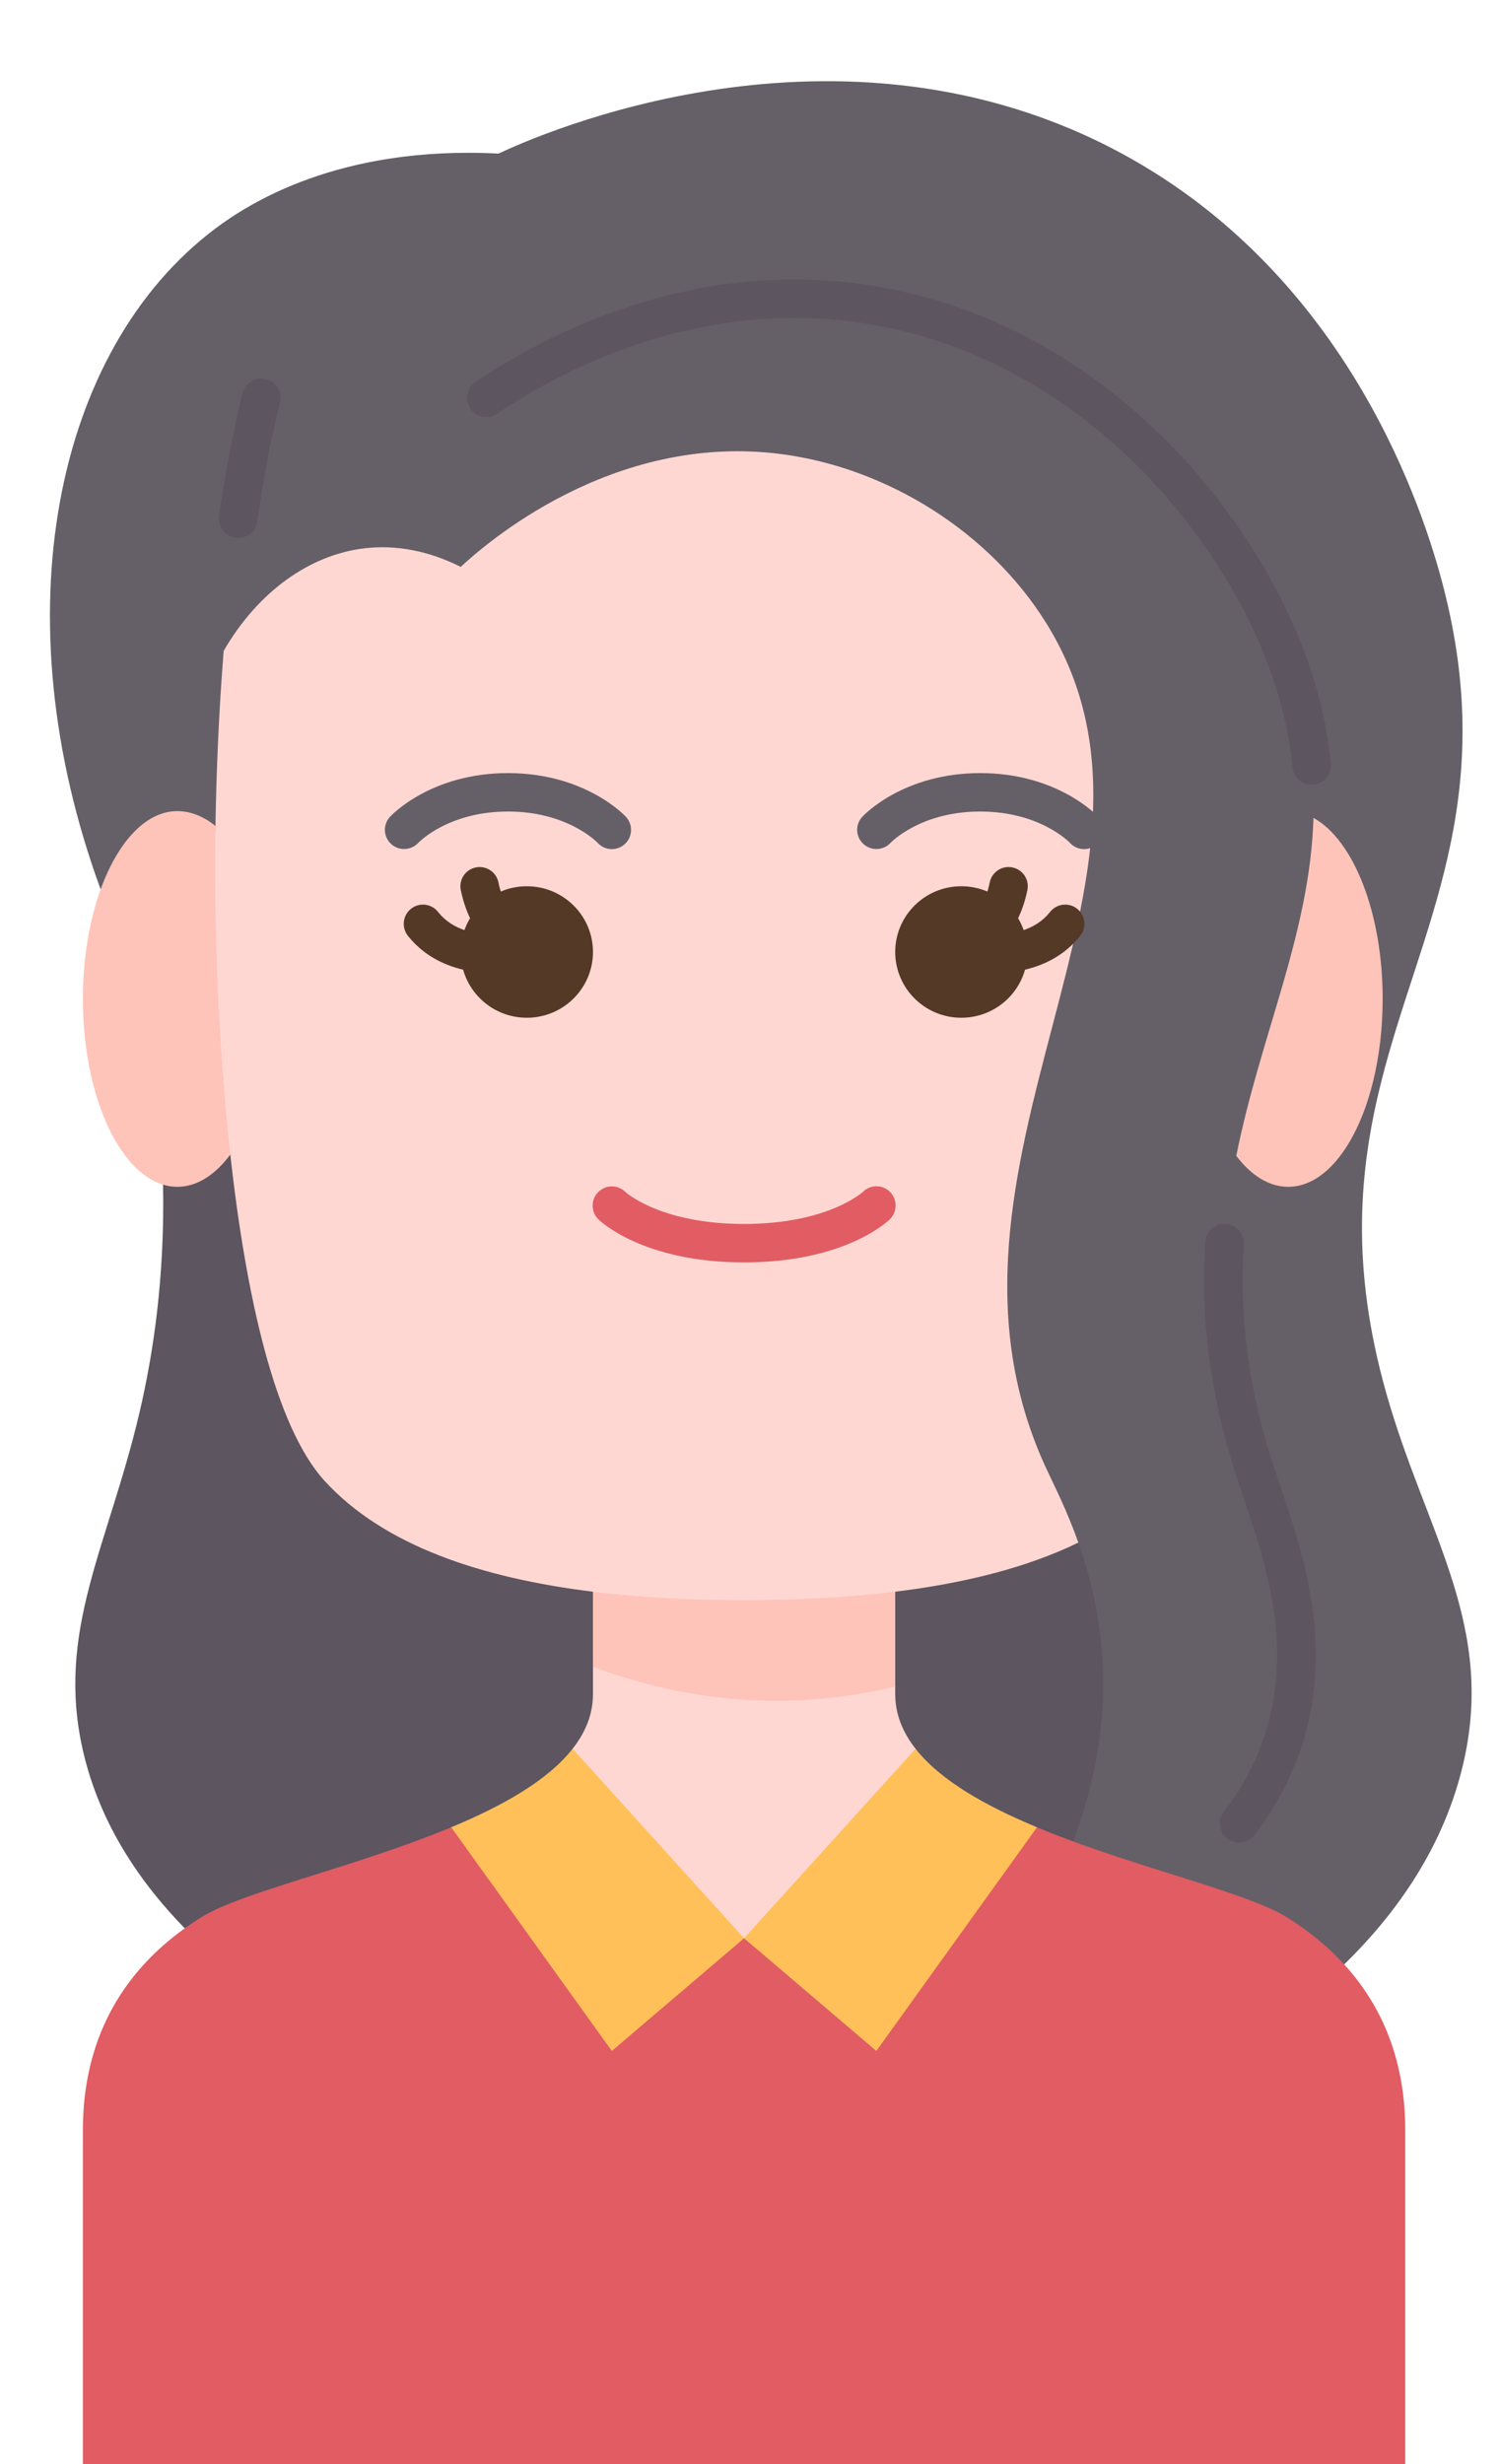
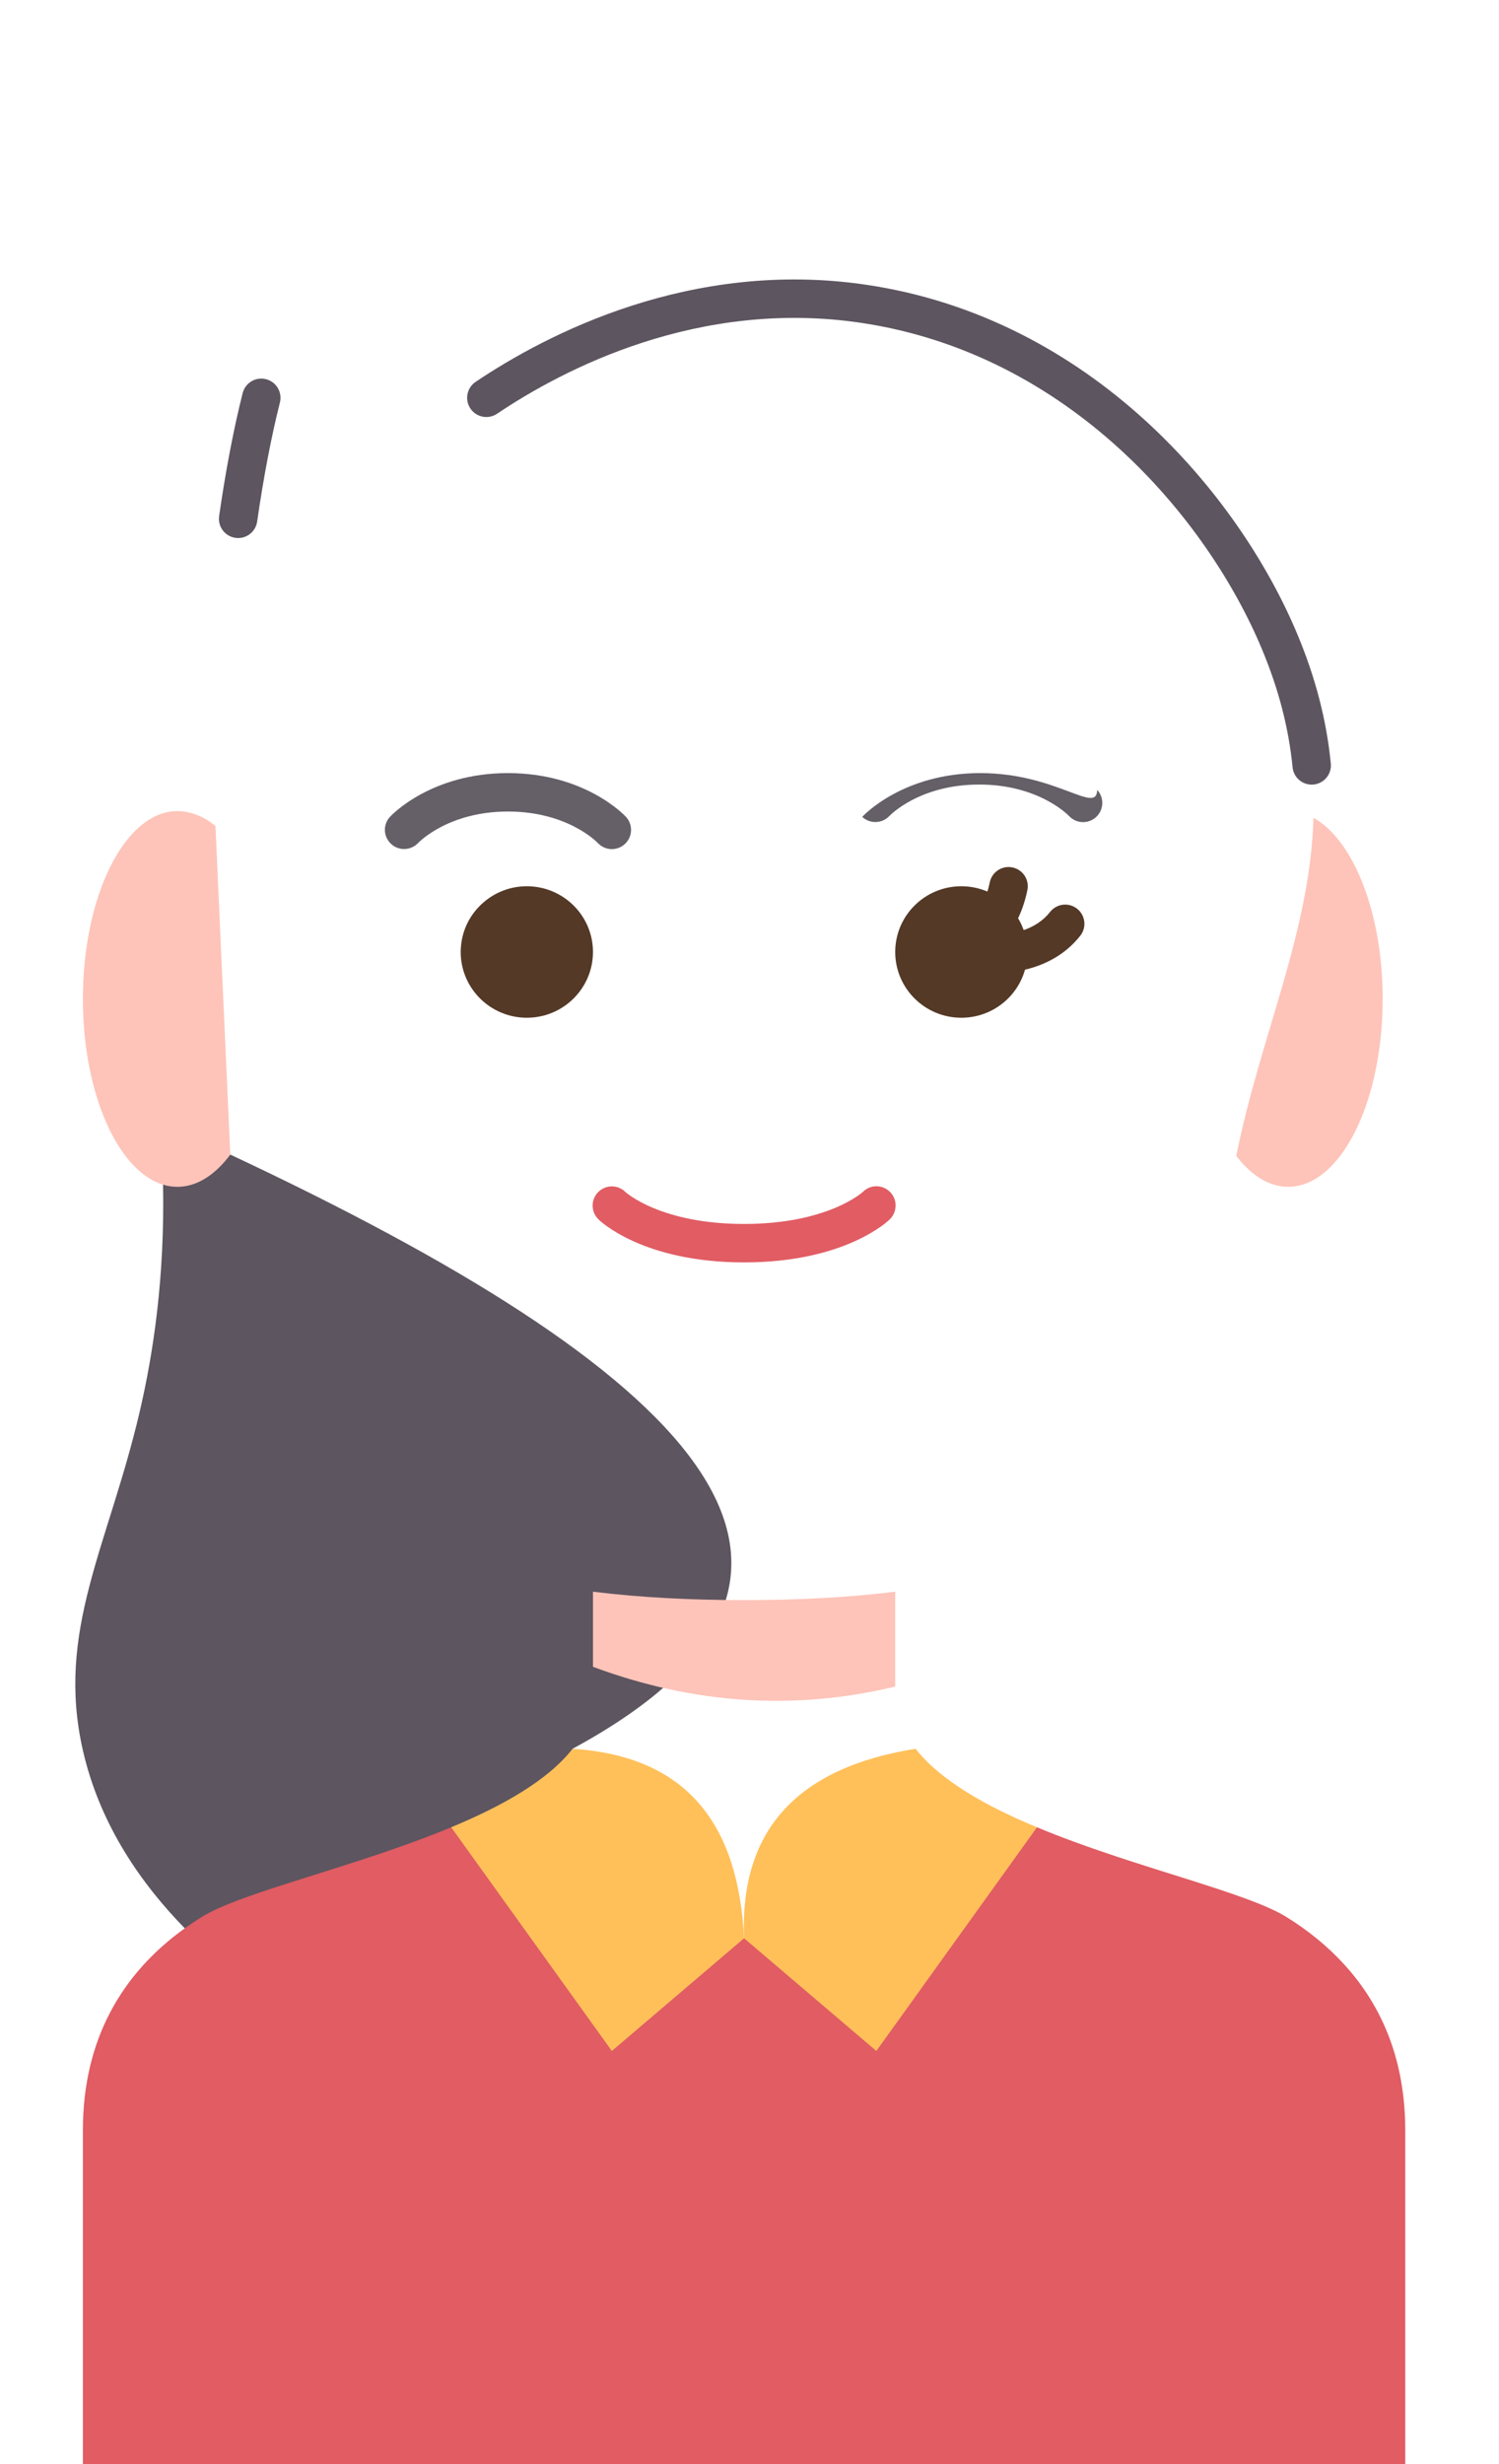
<svg xmlns="http://www.w3.org/2000/svg" height="512.9" preserveAspectRatio="xMidYMid meet" version="1.0" viewBox="-10.4 -16.9 312.1 512.9" width="312.1" zoomAndPan="magnify">
  <g>
    <g id="change1_1">
      <path d="M37.549,223.408l-14,6.26c0.36,19.11-1.97,34.89-4.89,47.37c-6.52,27.84-17.48,45.51-11.8,70.38 c3.61,15.83,12.49,28.1,21.21,37.03c39.075,6.796,72.997,5.431,80.75-37.37C177.602,309.803,131.846,267.641,37.549,223.408z" fill="#5d5560" />
    </g>
    <g id="change1_2">
-       <path d="M214.119,304.168c-17.601-22.401-32.638-27.123-38.13,10.22v0.01 c-15.209,14.893-16.603,26.462,4.24,32.68c3.203,17.29,10.948,28.198,32.8,19.28C240.274,345.317,240.763,324.586,214.119,304.168z" fill="#5d5560" />
-     </g>
+       </g>
    <g id="change2_1">
-       <path d="M278.249,273.128c-7.54-26.58-5.64-46.73-1.04-64.98c8.08-32.06,24.52-58.25,12.84-103.15 c-3.86-14.84-19.2-64.15-66.86-89.93c-59.08-31.96-121.86-3.72-129.8,0c-33.31-1.72-52.12,10.47-59,15.64 c-33.43,25.16-44.75,80.42-23.84,137.49h0.01l203.56,135.97c2.61,7.39,4.91,16.66,5.13,27.61c0.28,13.27-2.58,25-6.22,34.58 c6.725,19.36,23.214,29.978,56.44,25.61l0.01-0.01c9.81-9.59,20.1-23.02,24.5-40.63 C301.389,321.728,286.609,302.608,278.249,273.128z" fill="#655f68" />
-     </g>
+       </g>
    <g id="change3_1">
      <path d="M282.179,426.478v69.52H6.859v-69.52c0-18.77,8.02-32.56,21.21-42.03c1.15-0.82,2.34-1.62,3.57-2.38 c8.41-5.21,32.19-10.44,51.9-18.65l33.887,28.55l27.093-5.45l23.641,5.45l37.349-28.55c2.45,1.03,4.98,2.01,7.52,2.94 c7.96,2.93,16.16,5.46,23.47,7.76c9.11,2.88,16.82,5.42,20.9,7.95c4.58,2.83,8.64,6.13,12.07,9.9 C277.529,400.778,282.179,412.188,282.179,426.478z" fill="#e15c63" />
    </g>
    <g id="change4_1">
      <path d="M205.509,363.418l-33.45,46.56l-27.54-23.46c-0.958-23.139,11.799-35.623,35.71-39.44 C185.429,353.708,194.869,358.998,205.509,363.418z" fill="#ffc05a" />
    </g>
    <g id="change4_2">
      <path d="M108.819,347.078c24.375,1.593,34.54,16.346,35.7,39.44l-27.53,23.46l-33.45-46.56 C94.169,358.998,103.619,353.708,108.819,347.078z" fill="#ffc05a" />
    </g>
    <g id="change5_1">
      <path d="M277.479,191.018c0,6.08-0.7,11.82-1.94,16.95c-3.17,13.1-9.91,22.15-17.72,22.15 c-4,0-7.72-2.37-10.82-6.44c5.02-25.1,15.36-46.33,16.07-70.35h0.01C271.379,157.908,277.479,173.048,277.479,191.018z" fill="#fec4b9" />
    </g>
    <g id="change5_2">
      <path d="M34.459,155.028c-2.35-1.98-5.22-3.11-7.93-3.11c-6.58,0-12.4,6.42-15.97,16.28 c-2.33,6.42-3.7,14.3-3.7,22.82c0,19.58,7.24,35.8,16.69,38.65c0.97,0.3,1.97,0.45,2.98,0.45c4.08,0,7.87-2.48,11.02-6.71 L34.459,155.028z" fill="#fec4b9" />
    </g>
    <g id="change6_1">
-       <path d="M175.989,314.388c14.12-1.73,27.24-4.92,38.13-10.22c-2.4-6.77-5.07-11.96-6.67-15.4 c-29.33-63.18,32.63-123.45,0-175.95c-11.82-19.03-33.12-32.3-55.06-35.19c-35.6-4.7-62.38,19.31-66.87,23.46 c-4.59-2.31-11.53-4.78-19.66-3.91c-11.9,1.27-22.72,9.32-29.69,21.4c-1.01,12.65-1.53,25.19-1.71,36.45 c-0.05,2.97-0.07,5.85-0.07,8.62c0,17.35,0.87,39,3.16,59.76c3.23,29.14,9.25,56.55,19.63,67.91 c12.35,13.52,32.78,20.24,55.88,23.07v0.01v21.29c0,4.2-1.55,7.97-4.24,11.39l35.7,39.44l35.71-39.44 c-2.69-3.42-4.24-7.19-4.24-11.39v-21.29V314.388z" fill="#ffd7d2" />
-     </g>
+       </g>
    <g id="change7_1">
      <path d="M203.499,180.648c-0.16-3.93-2-7.44-4.83-9.82c-2.4-2.04-5.51-3.27-8.92-3.27 c-7.6,0-13.76,6.13-13.76,13.68c0,7.56,6.16,13.69,13.76,13.69c7.61,0,13.77-6.13,13.77-13.69 C203.519,181.038,203.519,180.838,203.499,180.648z" fill="#543927" />
    </g>
    <g id="change7_2">
      <path d="M99.289,167.558c-3.4,0-6.51,1.23-8.91,3.27c-2.84,2.38-4.68,5.89-4.84,9.82 c-0.02,0.19-0.02,0.39-0.02,0.59c0,7.56,6.17,13.69,13.77,13.69c7.6,0,13.77-6.13,13.77-13.69 C113.059,173.688,106.889,167.558,99.289,167.558z" fill="#543927" />
    </g>
    <g id="change5_3">
      <path d="M175.989,314.398v19.74c-21,5.03-41.98,3.67-62.93-4.12v-15.62v-0.01 c10.12,1.25,20.76,1.75,31.46,1.75c10.7,0,21.35-0.5,31.47-1.75V314.398z" fill="#fec4b9" />
    </g>
    <g id="change1_3">
      <path d="M44.976,62.019c-2.144-0.539-4.315,0.76-4.855,2.903c-1.877,7.456-3.524,16.065-4.898,25.59 c-0.315,2.187,1.201,4.215,3.388,4.53c0.194,0.028,0.386,0.042,0.576,0.042c1.956,0,3.667-1.437,3.954-3.429 c1.335-9.253,2.929-17.59,4.738-24.78C48.417,64.732,47.117,62.558,44.976,62.019z" fill="#5d5560" />
    </g>
    <g id="change2_2">
      <path d="M76.649,158.563c0.255-0.268,6.392-6.556,18.711-6.556s18.456,6.288,18.689,6.532 c0.788,0.855,1.863,1.289,2.941,1.289c0.97,0,1.941-0.35,2.71-1.059c1.625-1.498,1.728-4.028,0.229-5.652 c-0.343-0.372-8.581-9.109-24.57-9.109s-24.228,8.737-24.57,9.109c-1.489,1.615-1.386,4.115,0.217,5.617 C72.607,160.236,75.134,160.153,76.649,158.563z" fill="#655f68" />
    </g>
    <g id="change2_3">
-       <path d="M193.69,144.008c-15.99,0-24.229,8.737-24.571,9.109c-1.489,1.615-1.386,4.115,0.217,5.617 c1.602,1.502,4.127,1.419,5.643-0.17c0.255-0.268,6.392-6.556,18.712-6.556c12.271,0,18.406,6.237,18.708,6.552 c0.787,0.842,1.854,1.269,2.923,1.269c0.97,0,1.941-0.35,2.71-1.059c1.625-1.498,1.728-4.028,0.229-5.652 C217.917,152.744,209.679,144.008,193.69,144.008z" fill="#655f68" />
+       <path d="M193.69,144.008c-15.99,0-24.229,8.737-24.571,9.109c1.602,1.502,4.127,1.419,5.643-0.17c0.255-0.268,6.392-6.556,18.712-6.556c12.271,0,18.406,6.237,18.708,6.552 c0.787,0.842,1.854,1.269,2.923,1.269c0.97,0,1.941-0.35,2.71-1.059c1.625-1.498,1.728-4.028,0.229-5.652 C217.917,152.744,209.679,144.008,193.69,144.008z" fill="#655f68" />
    </g>
    <g id="change3_2">
      <path d="M169.274,231.157c-0.07,0.067-7.278,6.691-24.755,6.691c-17.466,0-24.674-6.625-24.71-6.658 c-1.567-1.558-4.101-1.55-5.656,0.018c-1.558,1.567-1.55,4.1,0.018,5.657c0.369,0.367,9.282,8.983,30.349,8.983 c21.078,0,29.99-8.616,30.359-8.983c1.567-1.558,1.593-4.107,0.035-5.674C173.356,229.623,170.841,229.598,169.274,231.157z" fill="#e15c63" />
    </g>
    <g id="change7_3">
-       <path d="M103.242,180.627c-0.01-0.065-0.035-0.123-0.048-0.186c-0.029-0.14-0.064-0.277-0.107-0.413 c-0.037-0.117-0.078-0.231-0.126-0.343c-0.054-0.127-0.115-0.25-0.182-0.371c-0.058-0.104-0.117-0.206-0.184-0.304 c-0.08-0.118-0.167-0.23-0.26-0.34c-0.074-0.087-0.149-0.171-0.229-0.251c-0.102-0.102-0.21-0.196-0.324-0.287 c-0.094-0.075-0.19-0.145-0.29-0.212c-0.063-0.042-0.115-0.094-0.181-0.132c-3.531-2.068-5.878-4.794-7.175-8.331 c-0.315-0.865-0.57-1.77-0.756-2.69c-0.438-2.166-2.546-3.562-4.714-3.128c-2.165,0.438-3.565,2.548-3.128,4.713 c0.266,1.313,0.63,2.608,1.085,3.854c0.69,1.883,1.599,3.622,2.703,5.225c-0.916-0.145-1.781-0.344-2.588-0.597 c-2.536-0.797-4.479-2.083-5.94-3.934c-1.368-1.733-3.882-2.029-5.618-0.659c-1.733,1.369-2.028,3.884-0.659,5.618 c2.455,3.108,5.759,5.331,9.822,6.607c2.687,0.842,5.666,1.265,8.904,1.265c2.077,0,4.262-0.176,6.543-0.523 c0.006-0.001,0.011-0.001,0.017-0.002c0.031-0.005,0.061-0.008,0.092-0.013c0.028-0.004,0.053-0.016,0.082-0.021 c0.208-0.037,0.412-0.09,0.612-0.159c0.044-0.015,0.089-0.027,0.132-0.044c0.211-0.081,0.415-0.182,0.61-0.298 c0.046-0.028,0.09-0.058,0.135-0.087c0.164-0.107,0.321-0.225,0.469-0.357c0.03-0.026,0.061-0.05,0.09-0.077 c0.164-0.154,0.315-0.325,0.454-0.509c0.032-0.043,0.059-0.088,0.09-0.132c0.057-0.082,0.117-0.16,0.168-0.247 c0.029-0.05,0.044-0.103,0.07-0.153c0.067-0.126,0.125-0.256,0.178-0.389c0.046-0.116,0.09-0.231,0.125-0.349 c0.037-0.126,0.065-0.253,0.089-0.383c0.025-0.131,0.047-0.261,0.058-0.392c0.011-0.122,0.013-0.245,0.012-0.369 c-0.001-0.144-0.007-0.285-0.023-0.427C103.245,180.74,103.251,180.684,103.242,180.627z" fill="#543927" />
-     </g>
+       </g>
    <g id="change7_4">
      <path d="M213.859,172.239c-1.732-1.369-4.249-1.074-5.618,0.659c-1.462,1.85-3.404,3.137-5.938,3.933 c-0.808,0.253-1.673,0.452-2.589,0.598c1.105-1.603,2.017-3.343,2.712-5.228c0.456-1.249,0.821-2.545,1.084-3.853 c0.437-2.166-0.966-4.275-3.132-4.711c-2.165-0.437-4.274,0.967-4.71,3.132c-0.185,0.913-0.438,1.817-0.752,2.675 c-1.308,3.546-3.659,6.275-7.188,8.342c-0.059,0.034-0.105,0.081-0.161,0.117c-0.116,0.076-0.227,0.157-0.335,0.245 c-0.099,0.081-0.194,0.164-0.284,0.253c-0.093,0.092-0.179,0.188-0.263,0.288c-0.083,0.099-0.161,0.2-0.233,0.307 c-0.073,0.106-0.138,0.217-0.2,0.331c-0.063,0.115-0.12,0.231-0.171,0.351c-0.049,0.115-0.091,0.233-0.13,0.354 c-0.043,0.135-0.077,0.27-0.106,0.408c-0.013,0.064-0.039,0.122-0.049,0.188c-0.009,0.057-0.003,0.113-0.009,0.169 c-0.016,0.142-0.022,0.283-0.023,0.427c-0.001,0.124,0.001,0.247,0.012,0.369c0.012,0.132,0.033,0.261,0.058,0.392 c0.025,0.13,0.052,0.257,0.089,0.383c0.035,0.118,0.079,0.233,0.125,0.349c0.054,0.134,0.111,0.263,0.178,0.389 c0.027,0.05,0.041,0.104,0.07,0.153c0.051,0.087,0.112,0.166,0.168,0.247c0.03,0.044,0.058,0.089,0.09,0.132 c0.139,0.185,0.29,0.355,0.454,0.509c0.029,0.027,0.06,0.05,0.09,0.077c0.148,0.132,0.305,0.25,0.469,0.357 c0.045,0.029,0.088,0.06,0.135,0.087c0.196,0.116,0.399,0.217,0.61,0.298c0.043,0.016,0.088,0.029,0.132,0.044 c0.2,0.069,0.404,0.122,0.612,0.159c0.028,0.005,0.053,0.017,0.082,0.021c0.031,0.005,0.061,0.008,0.092,0.013 c0.006,0.001,0.011,0.002,0.017,0.002c2.281,0.348,4.465,0.523,6.542,0.523c3.239,0,6.219-0.422,8.908-1.265 c4.061-1.275,7.364-3.499,9.819-6.606C215.887,176.123,215.592,173.608,213.859,172.239z" fill="#543927" />
    </g>
    <g id="change1_4">
-       <path d="M254.526,287.54c-5.007-15.533-6.968-30.394-5.994-45.434c0.144-2.205-1.528-4.107-3.732-4.25 c-2.193-0.153-4.107,1.528-4.25,3.733c-1.041,16.063,1.04,31.897,6.362,48.405c0.502,1.557,1.058,3.197,1.64,4.915 c4.574,13.504,10.84,31.998,3.758,51.118c-1.843,4.969-4.495,9.734-7.883,14.163c-1.343,1.755-1.008,4.265,0.747,5.607 c0.725,0.555,1.579,0.823,2.427,0.823c1.203,0,2.393-0.541,3.18-1.57c3.872-5.062,6.91-10.526,9.03-16.243 c8.068-21.78,1.276-41.827-3.682-56.465C255.559,290.664,255.016,289.062,254.526,287.54z" fill="#5d5560" />
-     </g>
+       </g>
    <g id="change1_5">
      <path d="M259.751,115.189c-12.179-29.216-42.96-65.813-89.63-72.797 c-36.631-5.476-66.778,10.297-81.493,20.186c-1.833,1.232-2.32,3.718-1.088,5.551c1.23,1.833,3.716,2.321,5.551,1.088 c13.751-9.243,41.891-23.991,75.847-18.914c43.375,6.491,72.052,40.668,83.429,67.963c3.464,8.308,5.543,16.333,6.355,24.535 c0.204,2.064,1.944,3.606,3.976,3.606c0.132,0,0.266-0.007,0.399-0.02c2.198-0.218,3.804-2.177,3.586-4.375 C265.791,133.012,263.524,124.238,259.751,115.189z" fill="#5d5560" />
    </g>
  </g>
</svg>